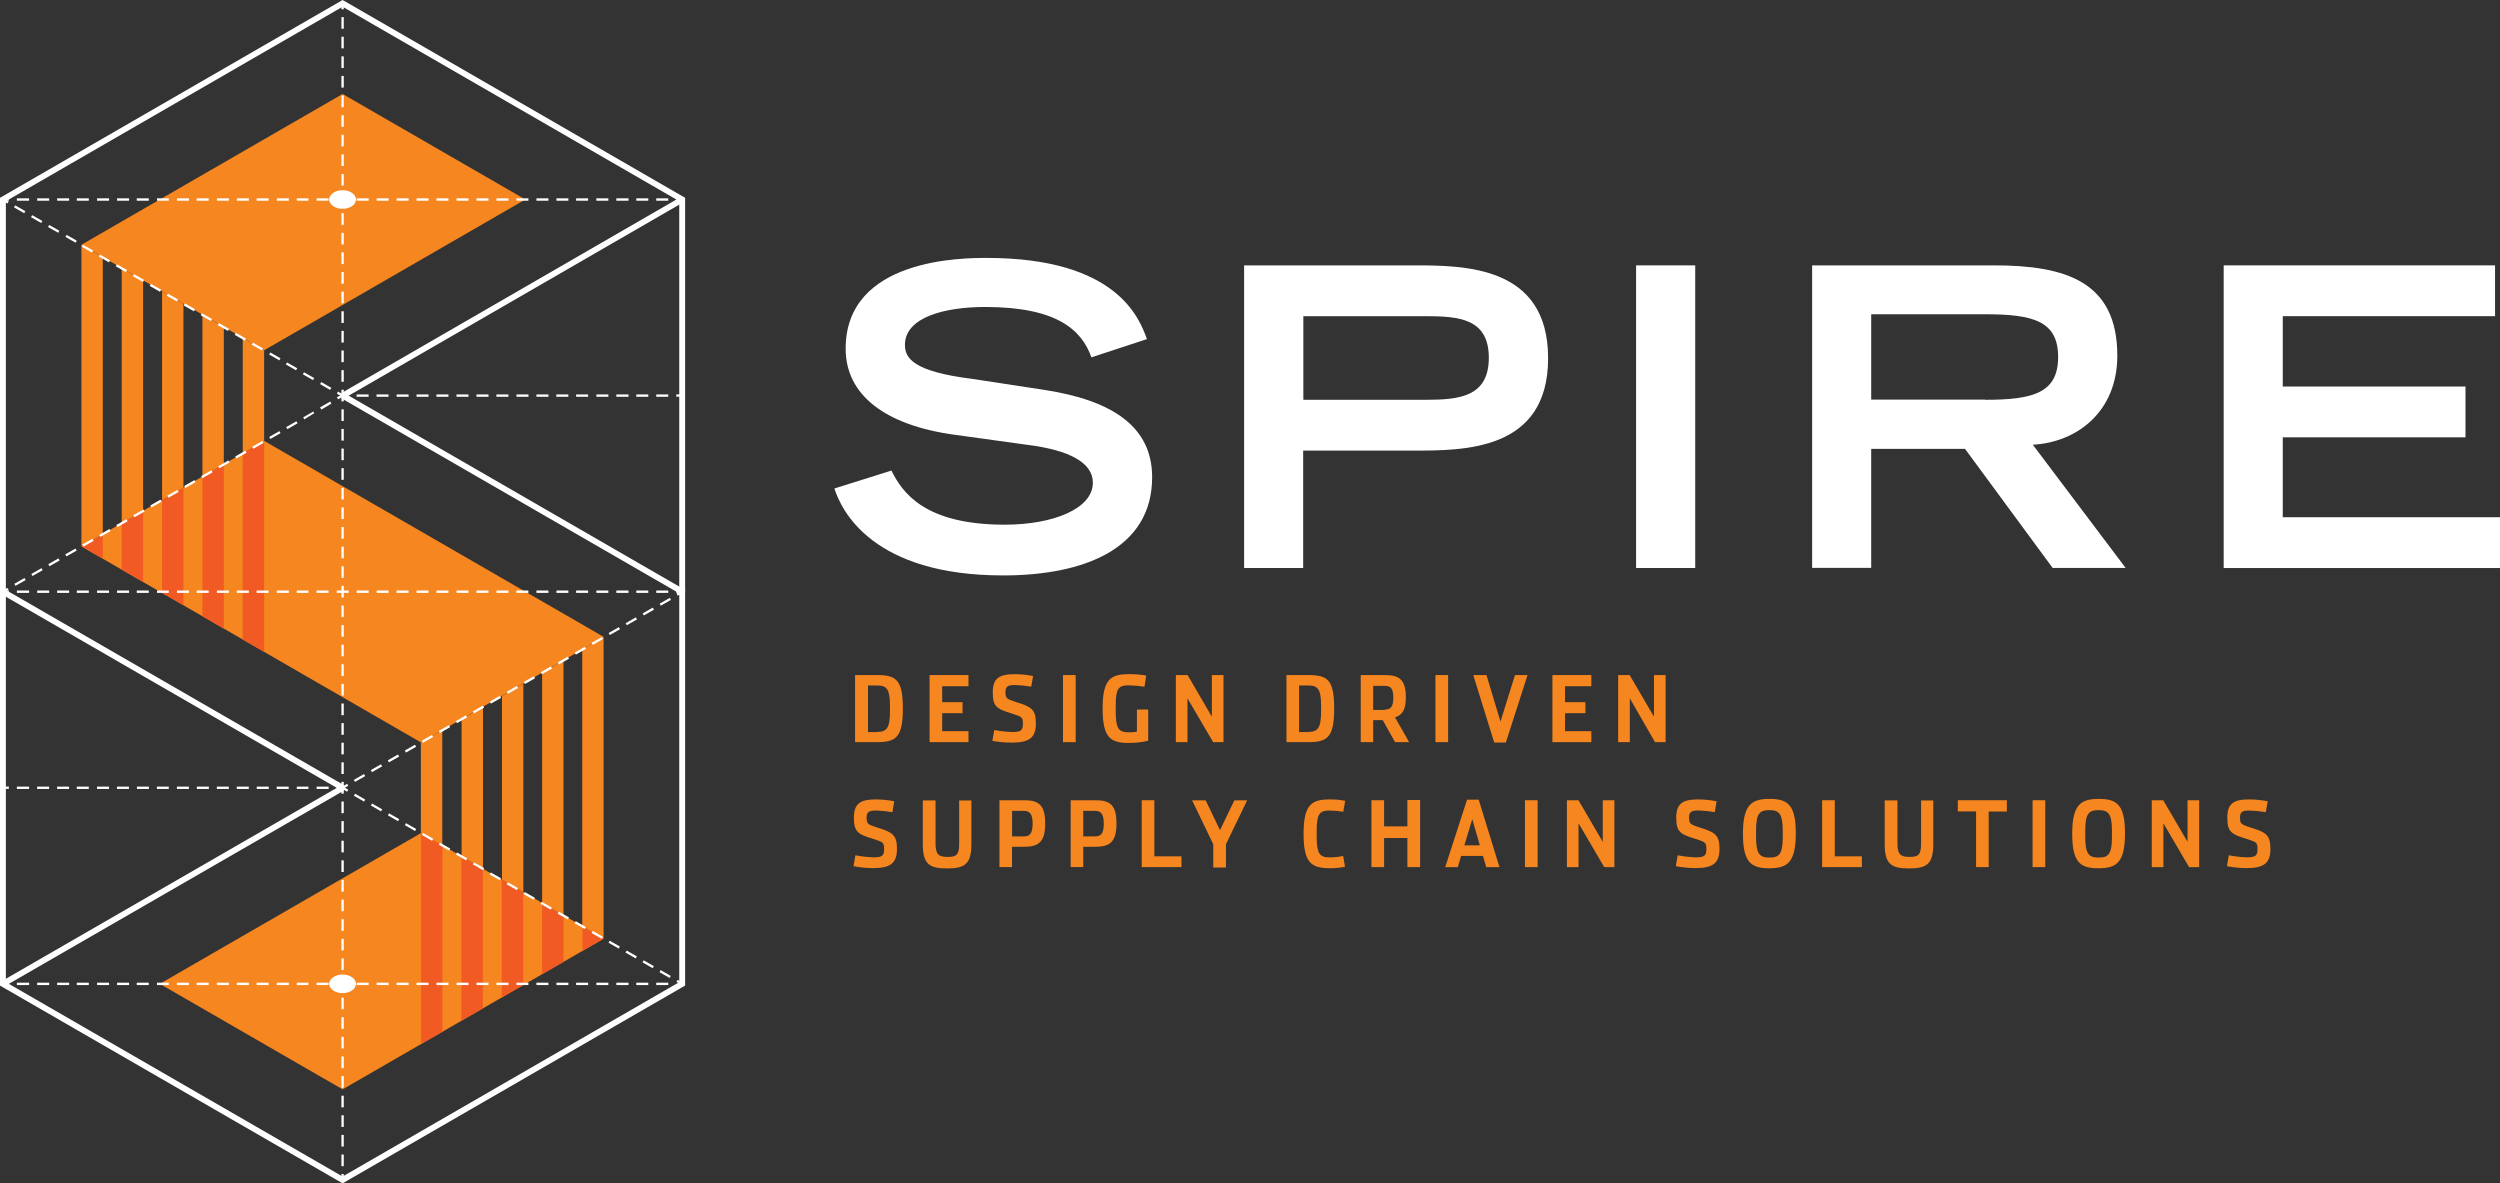
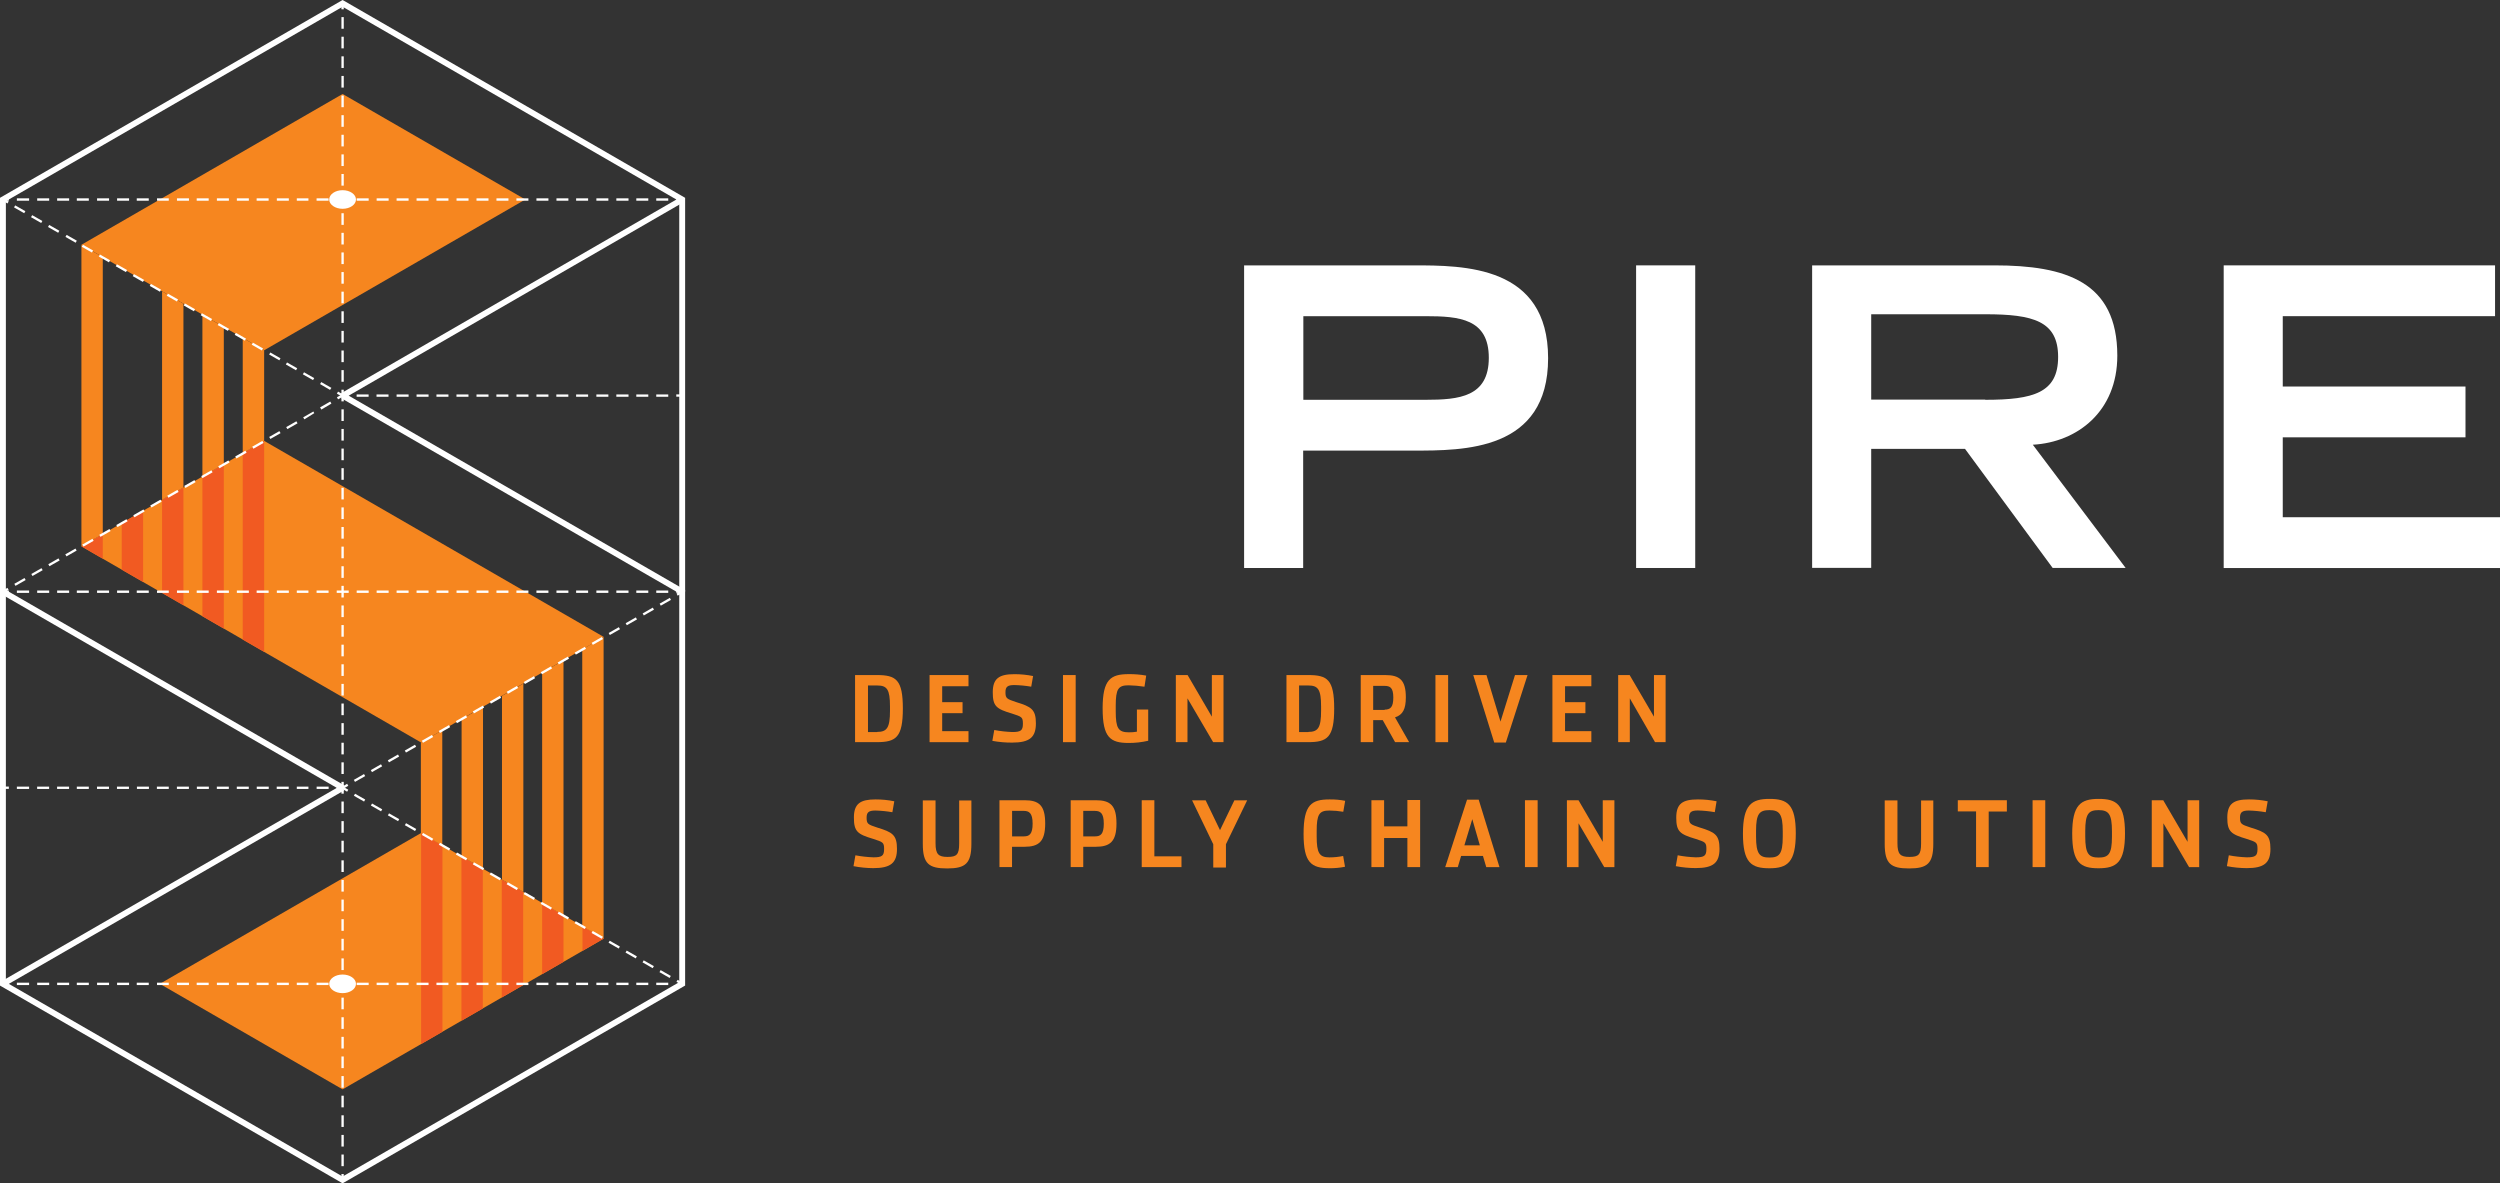
<svg xmlns="http://www.w3.org/2000/svg" id="uuid-f14f48f6-96ae-4ba9-a42b-6a1ac13b7164" width="300" height="142" viewBox="0 0 300 142">
  <rect x="0" y="0" width="300" height="142" fill="#333333" stroke="none" />
  <path d="M102.643,81.007h2.57c2.311,0,3.129.538,3.129,4.015s-.824,4.036-3.129,4.036h-2.605v-8.052h.035ZM105.269,87.83c1.173,0,1.529-.517,1.529-2.528v-.538c0-2.025-.349-2.507-1.529-2.507h-1.11v5.587h1.11v-.014Z" fill="#f6861f" />
  <path d="M111.547,81.007h4.672v1.341h-3.157v1.913h2.444v1.32h-2.444v2.158h3.157v1.32h-4.672v-8.052Z" fill="#f6861f" />
  <path d="M119.082,88.905l.23-1.306c.714.138,1.438.219,2.165.244,1.013,0,1.271-.175,1.271-.992s-.14-.838-1.306-1.222c-1.886-.559-2.311-.88-2.311-2.549s.768-2.179,2.598-2.179c.753-.002,1.504.073,2.242.223l-.223,1.278c-.67-.114-1.346-.179-2.025-.196-.817,0-1.068.209-1.068.859,0,.754.168.81,1.285,1.187,1.802.552,2.367.866,2.367,2.549s-.761,2.311-2.849,2.311c-.796.006-1.591-.065-2.374-.209Z" fill="#f6861f" />
  <path d="M127.559,81.007h1.522v8.052h-1.522v-8.052Z" fill="#f6861f" />
  <path d="M132.315,85.023c0-3.492.95-4.127,3.136-4.127.702-.007,1.404.051,2.095.175l-.209,1.334c-.633-.099-1.273-.155-1.913-.168-1.229,0-1.536.426-1.536,2.465v.663c0,2.004.3,2.514,1.571,2.514.325.005.65-.02.971-.077v-2.661h1.355v3.75c-.774.18-1.566.269-2.36.265-2.186-.007-3.108-.643-3.108-4.134Z" fill="#f6861f" />
  <path d="M141.079,81.007h1.432l2.912,4.993v-4.993h1.397v8.052h-1.243l-3.08-5.259v5.259h-1.397v-8.052h-.021Z" fill="#f6861f" />
  <path d="M154.376,81.007h2.605c2.311,0,3.122.538,3.122,4.015s-.824,4.036-3.122,4.036h-2.605v-8.052ZM157.001,87.83c1.173,0,1.529-.517,1.529-2.528v-.538c0-2.025-.356-2.507-1.529-2.507h-1.11v5.587h1.11v-.014Z" fill="#f6861f" />
  <path d="M169.09,89.052h-1.683l-1.48-2.64h-1.145v2.64h-1.494v-8.045h2.947c1.753,0,2.465.635,2.465,2.682,0,1.397-.363,2.095-1.299,2.395l1.69,2.968ZM166.143,85.155c.698,0,1.054-.272,1.054-1.453s-.384-1.397-1.068-1.397h-1.348v2.884h1.397l-.035-.035Z" fill="#f6861f" />
  <path d="M172.253,81.007h1.522v8.052h-1.522v-8.052Z" fill="#f6861f" />
  <path d="M176.792,81.007h1.585l1.683,5.587,1.739-5.587h1.508l-2.605,8.094h-1.397l-2.514-8.094Z" fill="#f6861f" />
  <path d="M186.29,81.007h4.672v1.341h-3.157v1.913h2.444v1.32h-2.444v2.158h3.157v1.32h-4.672v-8.052Z" fill="#f6861f" />
  <path d="M194.16,81.007h1.397l2.919,4.993v-4.993h1.397v8.052h-1.271l-3.024-5.259v5.259h-1.397v-8.052h-.021Z" fill="#f6861f" />
  <path d="M102.419,103.941l.23-1.306c.714.137,1.438.219,2.165.244,1.013,0,1.278-.175,1.278-.992s-.147-.838-1.313-1.222c-1.879-.559-2.311-.88-2.311-2.556s.775-2.179,2.598-2.179c.755-.002,1.509.073,2.249.223l-.23,1.313c-.669-.116-1.346-.184-2.025-.203-.81,0-1.068.209-1.068.859,0,.761.168.817,1.285,1.187,1.802.552,2.36.866,2.36,2.556s-.761,2.311-2.849,2.311c-.795-.004-1.587-.084-2.367-.237Z" fill="#f6861f" />
  <path d="M110.736,101.259v-5.21h1.529v5.14c0,1.32.342,1.641,1.439,1.641s1.397-.265,1.397-1.613v-5.161h1.466v5.189c0,2.374-.698,2.968-2.905,2.968s-2.926-.559-2.926-2.954Z" fill="#f6861f" />
  <path d="M119.941,96.028h3.01c1.746,0,2.472.629,2.472,2.793s-.761,2.793-2.493,2.793h-1.487v2.437h-1.508v-8.024h.007ZM122.867,100.365c.635,0,1.048-.244,1.048-1.529s-.433-1.529-1.068-1.529h-1.397v3.059h1.418Z" fill="#f6861f" />
  <path d="M128.488,96.028h3.01c1.753,0,2.479.629,2.479,2.793s-.761,2.793-2.5,2.793h-1.487v2.437h-1.508v-8.024h.007ZM131.414,100.365c.635,0,1.041-.244,1.041-1.529s-.433-1.529-1.068-1.529h-1.397v3.059h1.425Z" fill="#f6861f" />
  <path d="M137.008,96.028h1.515v6.732h3.254v1.292h-4.77v-8.024h0Z" fill="#f6861f" />
  <path d="M145.598,101.322l-2.549-5.286h1.627l1.725,3.582,1.725-3.582h1.536l-2.549,5.272v2.793h-1.522v-2.793l.007.014Z" fill="#f6861f" />
  <path d="M156.429,100.058c0-3.492.95-4.127,3.108-4.127.633-.011,1.265.045,1.886.168l-.23,1.313c-.551-.095-1.11-.144-1.669-.147-1.201,0-1.522.433-1.522,2.465v.635c0,2.004.321,2.521,1.529,2.521.554,0,1.106-.056,1.648-.168l.223,1.292c-.616.126-1.243.184-1.872.175-2.172-.007-3.101-.642-3.101-4.127Z" fill="#f6861f" />
  <path d="M164.571,96.028h1.522v3.136h2.793v-3.163h1.529v8.052h-1.529v-3.492h-2.793v3.492h-1.522v-8.024Z" fill="#f6861f" />
  <path d="M174.935,104.052h-1.508l2.619-8.094h1.397l2.493,8.094h-1.585l-.398-1.341h-2.619l-.398,1.341ZM176.674,98.298l-.95,3.143h1.858l-.908-3.143Z" fill="#f6861f" />
  <path d="M182.994,96.028h1.522v8.024h-1.522v-8.024Z" fill="#f6861f" />
  <path d="M188.022,96.028h1.397l2.912,4.993v-4.993h1.397v8.024h-1.222l-3.08-5.259v5.259h-1.397v-8.024h-.007Z" fill="#f6861f" />
  <path d="M201.094,103.941l.23-1.306c.714.137,1.438.219,2.165.244,1.013,0,1.278-.175,1.278-.992s-.14-.838-1.306-1.222c-1.879-.559-2.311-.88-2.311-2.556s.768-2.179,2.598-2.179c.753-.002,1.504.073,2.242.223l-.216,1.306c-.667-.116-1.341-.184-2.018-.203-.817,0-1.068.209-1.068.859,0,.761.168.817,1.285,1.187,1.802.552,2.367.866,2.367,2.556s-.761,2.311-2.849,2.311c-.804,0-1.606-.078-2.395-.23Z" fill="#f6861f" />
  <path d="M209.153,100.058c0-3.492,1.027-4.19,3.184-4.19s3.157.656,3.157,4.134-.999,4.19-3.163,4.19-3.177-.649-3.177-4.134ZM213.93,100.407v-.649c0-2.095-.405-2.542-1.606-2.542s-1.599.433-1.599,2.507v.656c0,2.095.419,2.528,1.606,2.528s1.599-.419,1.599-2.5h0Z" fill="#f6861f" />
-   <path d="M218.658,96.028h1.515v6.732h3.254v1.292h-4.77v-8.024h0Z" fill="#f6861f" />
  <path d="M226.165,101.259v-5.21h1.529v5.14c0,1.32.342,1.641,1.439,1.641s1.397-.265,1.397-1.613v-5.161h1.466v5.189c0,2.374-.698,2.968-2.905,2.968s-2.926-.559-2.926-2.954Z" fill="#f6861f" />
  <path d="M237.129,97.369h-2.193v-1.341h5.887v1.355h-2.179v6.669h-1.515v-6.711.028Z" fill="#f6861f" />
  <path d="M243.91,96.028h1.522v8.024h-1.522v-8.024Z" fill="#f6861f" />
  <path d="M248.665,100.058c0-3.492,1.02-4.19,3.177-4.19s3.157.656,3.157,4.134-.999,4.19-3.17,4.19-3.163-.649-3.163-4.134ZM253.435,100.407v-.649c0-2.095-.405-2.542-1.606-2.542s-1.599.433-1.599,2.507v.656c0,2.095.419,2.528,1.606,2.528s1.599-.419,1.599-2.5Z" fill="#f6861f" />
  <path d="M258.191,96.028h1.397l2.919,4.993v-4.993h1.397v8.024h-1.215l-3.08-5.259v5.259h-1.397v-8.024h-.021Z" fill="#f6861f" />
  <path d="M267.227,103.941l.23-1.306c.714.137,1.438.219,2.165.244,1.013,0,1.278-.175,1.278-.992s-.147-.838-1.313-1.222c-1.879-.559-2.311-.88-2.311-2.556s.768-2.179,2.598-2.179c.755-.002,1.509.073,2.249.223l-.23,1.313c-.669-.116-1.346-.184-2.025-.203-.817,0-1.068.209-1.068.859,0,.761.168.817,1.285,1.187,1.809.552,2.367.866,2.367,2.556s-.761,2.311-2.849,2.311c-.797-.004-1.592-.084-2.374-.237Z" fill="#f6861f" />
-   <path d="M130.967,42.878c-1.145-3.247-4.092-6.041-12.738-6.041-4.791,0-9.637,1.201-9.637,4.546,0,1.55.901,3.198,8.143,4.092l8.59,1.313c8.143,1.25,12.933,4.4,12.933,10.475,0,8.59-8.191,11.788-17.877,11.788-15.58,0-19.379-7.682-20.252-10.433l6.844-2.151c1.299,2.647,3.994,6.495,13.583,6.495,5.796,0,10.587-1.899,10.587-5.042,0-2.346-2.696-3.897-7.891-4.546l-8.687-1.201c-8.38-1.145-13.087-4.791-13.087-10.335,0-10.887,14.134-10.887,16.928-10.887,15.629,0,18.324,7.242,19.225,9.742l-6.662,2.186Z" fill="#fff" />
  <path d="M149.292,31.844h20.252c6.145,0,16.229,0,16.229,11.138s-10.084,11.09-16.229,11.09h-13.164v14.085h-7.088V31.844h0ZM171.066,47.976c4.043,0,7.591-.349,7.591-5.042s-3.548-4.993-7.591-4.993h-14.665v10.035h14.665Z" fill="#fff" />
  <path d="M196.332,31.844h7.095v36.314h-7.095V31.844h0Z" fill="#fff" />
  <path d="M217.456,31.844h21.837c8.59,0,14.784,1.948,14.784,10.838,0,6.69-4.798,10.391-10.14,10.685l11.138,14.784h-8.757l-10.517-14.288h-11.257v14.281h-7.088V31.83v.014ZM238.232,47.976c5.789,0,8.743-.845,8.743-5.14s-2.954-5.126-8.743-5.126h-13.687v10.238h13.68l.007.028Z" fill="#fff" />
  <path d="M266.843,31.844h32.563v6.096h-25.475v8.443h21.928v6.096h-21.928v9.588h26.069v6.096h-33.157V31.844Z" fill="#fff" />
  <polygon points="50.532 99.96 19.176 118.061 41.111 130.722 72.46 112.628 50.532 99.96" fill="#f6861f" />
  <polygon points="55.371 122.495 57.941 121.015 57.941 104.241 55.371 102.76 55.371 122.495" fill="#f15a22" />
  <polygon points="50.532 125.289 53.095 123.808 53.095 101.441 50.532 99.96 50.532 125.289" fill="#f15a22" />
  <polygon points="65.057 116.902 67.62 115.421 67.62 109.828 65.057 108.347 65.057 116.902" fill="#f15a22" />
  <polygon points="69.897 114.108 72.46 112.628 69.897 111.147 69.897 114.108" fill="#f15a22" />
  <polygon points="60.211 119.702 62.781 118.215 62.781 107.034 60.211 105.554 60.211 119.702" fill="#f15a22" />
  <path d="M65.057,108.354v-27.64l2.563-1.48v30.601l-2.563-1.481ZM57.962,104.241v-19.421l-2.57,1.487v16.453l2.57,1.48ZM62.802,107.034v-25.007l-2.563,1.48v22.047l2.563,1.48ZM53.074,87.62l-2.57,1.48v10.866l2.57,1.48v-13.827ZM69.869,77.92v33.227l2.563,1.48v-36.195l-2.563,1.487Z" fill="#f6861f" />
  <polygon points="40.93 94.841 0 71.203 0 23.737 41.111 0 41.286 .098 82.215 23.737 82.215 71 81.51 71 81.51 24.142 41.111 .81 .705 24.142 .705 70.797 41.286 94.227 40.93 94.841" fill="#fff" />
  <polygon points="50.532 89.094 72.453 76.44 72.453 76.433 31.698 52.906 9.77 65.567 50.532 89.101 50.532 89.094" fill="#f6861f" />
  <polygon points="14.609 68.36 17.172 69.841 17.172 61.293 14.609 62.774 14.609 68.36" fill="#f15a22" />
  <polygon points="19.449 71.154 22.012 72.641 22.012 58.5 19.449 59.98 19.449 71.154" fill="#f15a22" />
  <polygon points="12.333 67.047 12.333 64.086 9.77 65.567 12.333 67.047" fill="#f15a22" />
  <polygon points="29.128 76.747 31.698 78.228 31.698 52.906 29.128 54.387 29.128 76.747" fill="#f15a22" />
  <polygon points="24.288 73.947 26.858 75.434 26.858 55.699 24.288 57.18 24.288 73.947" fill="#f15a22" />
-   <polygon points="14.609 62.774 17.172 61.293 17.172 33.653 14.609 32.165 14.609 62.774" fill="#f6861f" />
  <polygon points="9.77 65.567 12.333 64.086 12.333 30.86 9.77 29.372 9.77 65.567" fill="#f6861f" />
  <polygon points="19.449 59.98 22.012 58.5 22.012 36.446 19.449 34.959 19.449 59.98" fill="#f6861f" />
  <polygon points="29.128 40.552 29.128 54.387 31.698 52.906 31.698 42.033 29.128 40.552" fill="#f6861f" />
  <polygon points="24.288 57.18 26.858 55.699 26.858 39.24 24.288 37.759 24.288 57.18" fill="#f6861f" />
  <polygon points="63.039 23.939 41.111 11.278 9.77 29.372 31.698 42.033 63.039 23.939" fill="#f6861f" />
  <polygon points="41.111 142 40.93 141.895 0 118.27 0 71 .705 71 .705 117.858 41.111 141.183 81.51 117.858 81.51 71.203 40.93 47.773 41.286 47.159 82.215 70.797 82.215 118.27 82.041 118.368 41.111 142" fill="#fff" />
  <rect x="37.949" y="35.372" width="47.061" height=".705" transform="translate(-9.626 35.551) rotate(-30.02)" fill="#fff" />
  <rect x="-2.803" y="105.956" width="47.061" height=".705" transform="translate(-50.349 24.581) rotate(-29.98)" fill="#fff" />
  <rect x="40.971" y="94.527" width=".279" height=".712" fill="#fff" />
  <path d="M41.251,139.94h-.279v-1.397h.279v1.397ZM41.251,137.587h-.279v-1.397h.279v1.397ZM41.251,135.233h-.279v-1.397h.279v1.397ZM41.251,132.88h-.279v-1.397h.279v1.397ZM41.251,130.526h-.279v-1.397h.279v1.397ZM41.251,128.173h-.279v-1.397h.279v1.397ZM41.251,125.82h-.279v-1.397h.279v1.397ZM41.251,123.466h-.279v-1.397h.279v1.397ZM41.251,121.113h-.279v-1.397h.279v1.397ZM41.251,118.759h-.279v-1.397h.279v1.397ZM41.251,116.406h-.279v-1.397h.279v1.397ZM41.251,114.053h-.279v-1.397h.279v1.397ZM41.251,111.699h-.279v-1.397h.279v1.397ZM41.251,109.346h-.279v-1.397h.279v1.397ZM41.251,106.992h-.279v-1.397h.279v1.397ZM41.251,104.639h-.279v-1.397h.279v1.397ZM41.251,102.286h-.279v-1.397h.279v1.397ZM41.251,99.932h-.279v-1.397h.279v1.397ZM41.251,97.579h-.279v-1.397h.279v1.397Z" fill="#fff" />
  <rect x="40.971" y="140.883" width=".279" height=".712" fill="#fff" />
  <rect x="40.971" y="93.822" width=".279" height=".712" fill="#fff" />
  <path d="M41.251,92.879h-.279v-1.397h.279v1.397ZM41.251,90.526h-.279v-1.397h.279v1.397ZM41.251,88.172h-.279v-1.397h.279v1.397ZM41.251,85.819h-.279v-1.397h.279v1.397ZM41.251,83.465h-.279v-1.397h.279v1.397ZM41.251,81.112h-.279v-1.397h.279v1.397ZM41.251,78.759h-.279v-1.397h.279v1.397ZM41.251,76.405h-.279v-1.397h.279v1.397ZM41.251,74.052h-.279v-1.397h.279v1.397ZM41.251,71.698h-.279v-1.397h.279v1.397ZM41.251,69.345h-.279v-1.397h.279v1.397ZM41.251,66.992h-.279v-1.397h.279v1.397ZM41.251,64.638h-.279v-1.397h.279v1.397ZM41.251,62.285h-.279v-1.397h.279v1.397ZM41.251,59.931h-.279v-1.397h.279v1.397ZM41.251,57.578h-.279v-1.397h.279v1.397ZM41.251,55.225h-.279v-1.397h.279v1.397ZM41.251,52.871h-.279v-1.397h.279v1.397ZM41.251,50.518h-.279v-1.397h.279v1.397ZM41.251,48.164h-.279v-1.397h.279v1.397ZM41.251,45.811h-.279v-1.397h.279v1.397ZM41.251,43.458h-.279v-1.397h.279v1.397ZM41.251,41.104h-.279v-1.397h.279v1.397ZM41.251,38.751h-.279v-1.397h.279v1.397ZM41.251,36.397h-.279v-1.397h.279v1.397ZM41.251,34.044h-.279v-1.397h.279v1.397ZM41.251,31.691h-.279v-1.397h.279v1.397ZM41.251,29.337h-.279v-1.397h.279v1.397ZM41.251,26.984h-.279v-1.397h.279v1.397ZM41.251,24.63h-.279v-1.397h.279v1.397ZM41.251,22.277h-.279v-1.397h.279v1.397ZM41.251,19.924h-.279v-1.397h.279v1.397ZM41.251,17.57h-.279v-1.397h.279v1.397ZM41.251,15.217h-.279v-1.397h.279v1.397ZM41.251,12.863h-.279v-1.397h.279v1.397ZM41.251,10.51h-.279v-1.397h.279v1.397ZM41.251,8.157h-.279v-1.397h.279v1.397ZM41.251,5.803h-.279v-1.397h.279v1.397ZM41.251,3.45h-.279v-1.397h.279v1.397Z" fill="#fff" />
  <rect x="40.971" y=".405" width=".279" height=".712" fill="#fff" />
  <polygon points=".901 24.421 .279 24.058 .426 23.813 1.041 24.169 .901 24.421" fill="#fff" />
  <path d="M39.603,46.789l-1.194-.698.14-.244,1.222.698-.168.244ZM37.564,45.615l-1.222-.698.14-.244,1.222.698-.14.244ZM35.524,44.435l-1.222-.698.14-.244,1.222.698-.14.244ZM33.52,43.241l-1.222-.698.14-.244,1.222.698-.14.244ZM31.425,42.061l-1.222-.698.14-.244,1.222.698-.14.244ZM29.386,40.881l-1.222-.698.14-.244,1.222.698-.14.244ZM27.347,39.707l-1.222-.698.14-.244,1.222.698-.14.244ZM25.308,38.527l-1.222-.698.14-.244,1.222.698-.14.244ZM23.269,37.354l-1.222-.698.14-.244,1.222.698-.14.244ZM21.229,36.181l-1.222-.698.14-.244,1.222.698-.14.244ZM19.19,35.008l-1.222-.698.14-.244,1.222.698-.14.244ZM17.151,33.834l-1.222-.698.14-.244,1.222.698-.14.244ZM15.112,32.654l-1.222-.698.14-.244,1.222.698-.14.244ZM13.073,31.481l-1.222-.698.14-.244,1.222.698-.14.244ZM11.034,30.308l-1.222-.698.14-.244,1.222.698-.14.244ZM9.078,29.128l-1.222-.698.14-.244,1.222.698-.14.244ZM6.983,27.934l-1.222-.698.14-.244,1.222.698-.14.244ZM4.944,26.76l-1.222-.698.14-.244,1.222.698-.14.244ZM2.905,25.587l-1.222-.698.14-.244,1.222.698-.14.244Z" fill="#fff" />
  <polygon points="41.041 47.592 40.427 47.236 40.566 46.991 41.181 47.347 41.041 47.592" fill="#fff" />
  <rect x="41.111" y="47.326" width=".712" height=".279" fill="#fff" />
  <path d="M80.19,47.613h-1.439v-.279h1.439v.279ZM77.795,47.613h-1.439v-.279h1.439v.279ZM75.4,47.613h-1.439v-.279h1.46v.279h-.021ZM73.004,47.613h-1.439v-.279h1.439v.279ZM70.609,47.613h-1.474v-.279h1.439v.279h.035ZM68.214,47.613h-1.453v-.279h1.439v.279h.014ZM65.811,47.613h-1.439v-.279h1.439v.279ZM63.416,47.613h-1.439v-.279h1.439v.279ZM61.014,47.613h-1.446v-.279h1.439v.279h.007ZM58.619,47.613h-1.439v-.279h1.439v.279ZM56.216,47.613h-1.439v-.279h1.439v.279ZM53.821,47.613h-1.446v-.279h1.439v.279h.007ZM51.426,47.613h-1.439v-.279h1.439v.279ZM49.03,47.613h-1.439v-.279h1.439v.279ZM46.628,47.613h-1.446v-.279h1.439v.279h.007ZM44.233,47.613h-1.439v-.279h1.439v.279Z" fill="#fff" />
  <rect x="81.154" y="47.326" width=".712" height=".279" fill="#fff" />
  <rect x="40.399" y="94.387" width=".712" height=".279" fill="#fff" />
  <path d="M39.435,94.674h-1.439v-.279h1.439v.279ZM37.04,94.674h-1.425v-.279h1.397v.279h.028ZM34.645,94.674h-1.439v-.279h1.439v.279ZM32.249,94.674h-1.439v-.279h1.439v.279ZM29.854,94.674h-1.439v-.279h1.439v.279ZM27.459,94.674h-1.439v-.279h1.439v.279ZM25.063,94.674h-1.439v-.279h1.439v.279ZM22.668,94.674h-1.439v-.279h1.439v.279ZM20.266,94.674h-1.439v-.279h1.425v.279h.014ZM17.871,94.674h-1.439v-.279h1.439v.279ZM15.475,94.674h-1.439v-.279h1.439v.279ZM13.08,94.674h-1.439v-.279h1.439v.279ZM10.685,94.674h-1.467v-.279h1.439v.279h.028ZM8.289,94.674h-1.439v-.279h1.439v.279ZM5.894,94.674h-1.439v-.279h1.439v.279ZM3.492,94.674h-1.467v-.279h1.467v.279h0Z" fill="#fff" />
  <rect x=".349" y="94.387" width=".712" height=".279" fill="#fff" />
  <rect x=".349" y="70.86" width=".712" height=".286" fill="#fff" />
  <path d="M80.19,71.147h-1.439v-.286h1.439v.286ZM77.795,71.147h-1.439v-.286h1.439v.286ZM75.4,71.147h-1.439v-.286h1.46v.286h-.021ZM73.004,71.147h-1.439v-.286h1.439v.286ZM70.609,71.147h-1.474v-.286h1.439v.286h.035ZM68.207,71.147h-1.432v-.286h1.432v.286ZM65.811,71.147h-1.439v-.286h1.439v.286ZM63.409,71.147h-1.439v-.286h1.439v.286ZM61.014,71.147h-1.439v-.286h1.439v.286ZM58.619,71.147h-1.439v-.286h1.439v.286ZM56.223,71.147h-1.439v-.286h1.439v.286ZM53.828,71.147h-1.453v-.286h1.439v.286h.014ZM51.426,71.147h-1.439v-.286h1.439v.286ZM49.03,71.147h-1.439v-.286h1.439v.286ZM46.635,71.147h-1.439v-.286h1.439v.286ZM44.24,71.147h-1.439v-.286h1.439v.286ZM41.844,71.147h-1.439v-.286h1.439v.286ZM39.449,71.147h-1.46v-.286h1.439v.286h.021ZM37.054,71.147h-1.439v-.286h1.397v.286h.042ZM34.659,71.147h-1.439v-.286h1.439v.286ZM32.263,71.147h-1.467v-.286h1.439v.286h.028ZM29.861,71.147h-1.439v-.286h1.439v.286ZM27.466,71.147h-1.439v-.286h1.439v.286ZM25.07,71.147h-1.467v-.286h1.439v.286h.028ZM22.675,71.147h-1.439v-.286h1.439v.286ZM20.28,71.147h-1.439v-.286h1.411v.286h.028ZM17.885,71.147h-1.474v-.286h1.439v.286h.035ZM15.489,71.147h-1.439v-.286h1.439v.286ZM13.087,71.147h-1.439v-.286h1.439v.286ZM10.692,71.147h-1.474v-.286h1.439v.286h.035ZM8.296,71.147h-1.439v-.286h1.439v.286ZM5.901,71.147h-1.439v-.286h1.439v.286ZM3.506,71.147h-1.481v-.286h1.467v.286h.014Z" fill="#fff" />
  <rect x="81.154" y="70.86" width=".712" height=".286" fill="#fff" />
  <rect x=".349" y="117.921" width=".712" height=".286" fill="#fff" />
  <path d="M80.19,118.208h-1.439v-.286h1.439v.286ZM77.795,118.208h-1.439v-.286h1.439v.286ZM75.4,118.208h-1.439v-.286h1.46v.286h-.021ZM73.004,118.208h-1.439v-.286h1.439v.286ZM70.609,118.208h-1.474v-.286h1.439v.286h.035ZM68.207,118.208h-1.432v-.286h1.432v.286ZM65.811,118.208h-1.439v-.286h1.439v.286ZM63.409,118.208h-1.439v-.286h1.439v.286ZM61.014,118.208h-1.439v-.286h1.439v.286ZM58.619,118.208h-1.439v-.286h1.439v.286ZM56.223,118.208h-1.439v-.286h1.439v.286ZM53.828,118.208h-1.453v-.286h1.439v.286h.014ZM51.426,118.208h-1.439v-.286h1.439v.286ZM49.03,118.208h-1.439v-.286h1.439v.286ZM46.635,118.208h-1.439v-.286h1.439v.286ZM44.24,118.208h-1.439v-.286h1.439v.286ZM41.844,118.208h-1.439v-.286h1.439v.286ZM39.449,118.208h-1.46v-.286h1.439v.286h.021ZM37.054,118.208h-1.439v-.286h1.397v.286h.042ZM34.659,118.208h-1.439v-.286h1.439v.286ZM32.263,118.208h-1.467v-.286h1.439v.286h.028ZM29.861,118.208h-1.439v-.286h1.439v.286ZM27.466,118.208h-1.439v-.286h1.439v.286ZM25.07,118.208h-1.467v-.286h1.439v.286h.028ZM22.675,118.208h-1.439v-.286h1.439v.286ZM20.28,118.208h-1.439v-.286h1.411v.286h.028ZM17.885,118.208h-1.474v-.286h1.439v.286h.035ZM15.489,118.208h-1.439v-.286h1.439v.286ZM13.087,118.208h-1.439v-.286h1.439v.286ZM10.692,118.208h-1.474v-.286h1.439v.286h.035ZM8.296,118.208h-1.439v-.286h1.439v.286ZM5.901,118.208h-1.439v-.286h1.439v.286ZM3.506,118.208h-1.481v-.286h1.467v.286h.014Z" fill="#fff" />
  <rect x=".349" y="23.799" width=".712" height=".286" fill="#fff" />
  <path d="M80.19,24.086h-1.439v-.286h1.439v.286ZM77.795,24.086h-1.439v-.286h1.439v.286ZM75.4,24.086h-1.439v-.286h1.46v.286h-.021ZM73.004,24.086h-1.439v-.286h1.439v.286ZM70.609,24.086h-1.474v-.286h1.439v.286h.035ZM68.207,24.086h-1.432v-.286h1.432v.286ZM65.811,24.086h-1.439v-.286h1.439v.286ZM63.409,24.086h-1.439v-.286h1.439v.286ZM61.014,24.086h-1.439v-.286h1.439v.286ZM58.619,24.086h-1.439v-.286h1.439v.286ZM56.223,24.086h-1.439v-.286h1.439v.286ZM53.828,24.086h-1.453v-.286h1.439v.286h.014ZM51.426,24.086h-1.439v-.286h1.439v.286ZM49.03,24.086h-1.439v-.286h1.439v.286ZM46.635,24.086h-1.439v-.286h1.439v.286ZM44.24,24.086h-1.439v-.286h1.439v.286ZM41.844,24.086h-1.439v-.286h1.439v.286ZM39.449,24.086h-1.46v-.286h1.439v.286h.021ZM37.054,24.086h-1.439v-.286h1.397v.286h.042ZM34.659,24.086h-1.439v-.286h1.439v.286ZM32.263,24.086h-1.467v-.286h1.439v.286h.028ZM29.861,24.086h-1.439v-.286h1.439v.286ZM27.466,24.086h-1.439v-.286h1.439v.286ZM25.07,24.086h-1.467v-.286h1.439v.286h.028ZM22.675,24.086h-1.439v-.286h1.439v.286ZM20.28,24.086h-1.439v-.286h1.411v.286h.028ZM17.885,24.086h-1.474v-.286h1.439v.286h.035ZM15.489,24.086h-1.439v-.286h1.439v.286ZM13.087,24.086h-1.439v-.286h1.439v.286ZM10.692,24.086h-1.474v-.286h1.439v.286h.035ZM8.296,24.086h-1.439v-.286h1.439v.286ZM5.901,24.086h-1.439v-.286h1.439v.286ZM3.506,24.086h-1.481v-.286h1.467v.286h.014Z" fill="#fff" />
  <rect x="81.154" y="23.799" width=".712" height=".286" fill="#fff" />
  <ellipse cx="41.111" cy="23.939" rx="1.606" ry="1.117" fill="#fff" />
  <ellipse cx="41.111" cy="118.061" rx="1.606" ry="1.117" fill="#fff" />
  <polygon points="41.181 94.653 41.041 94.408 41.656 94.052 41.796 94.297 41.181 94.653" fill="#fff" />
  <path d="M42.599,93.829l-.14-.244,1.222-.698.14.244-1.222.698ZM44.638,92.655l-.14-.244,1.222-.698.14.244-1.222.698ZM46.677,91.482l-.14-.244,1.222-.698.14.244-1.222.698ZM48.716,90.309l-.14-.244,1.222-.698.14.244-1.222.698ZM50.755,89.136l-.14-.244,1.222-.698.14.244-1.222.698ZM52.794,87.956l-.14-.244,1.222-.698.14.244-1.222.698ZM54.834,86.782l-.14-.244,1.222-.698.14.244-1.222.698ZM56.873,85.609l-.14-.244,1.222-.698.14.244-1.222.698ZM58.912,84.436l-.14-.244,1.222-.698.14.244-1.222.698ZM60.951,83.256l-.14-.244,1.222-.698.14.244-1.222.698ZM62.99,82.083l-.14-.244,1.222-.698.14.244-1.222.698ZM65.029,80.909l-.14-.244,1.222-.698.14.244-1.222.698ZM67.061,79.736l-.14-.244,1.222-.698.14.244-1.222.698ZM69.101,78.556l-.14-.244,1.222-.698.14.244-1.222.698ZM71.14,77.383l-.14-.244,1.222-.698.14.244-1.222.698ZM73.179,76.203l-.14-.244,1.222-.698.14.244-1.222.698ZM75.218,75.029l-.14-.244,1.222-.698.14.244-1.222.698ZM77.257,73.856l-.14-.244,1.215-.698.147.244-1.222.698ZM79.296,72.683l-.14-.244,1.222-.698.14.244-1.222.698Z" fill="#fff" />
  <polygon points="81.321 71.482 81.182 71.23 81.796 70.874 81.936 71.119 81.321 71.482" fill="#fff" />
  <rect x=".299" y="70.699" width=".712" height=".279" transform="translate(-35.353 9.831) rotate(-30.02)" fill="#fff" />
  <path d="M1.858,70.302l-.14-.244,1.222-.698.14.244-1.222.698ZM3.897,69.121l-.14-.244,1.222-.698.14.244-1.222.698ZM5.936,67.948l-.14-.244,1.222-.698.14.244-1.222.698ZM7.975,66.768l-.14-.244,1.222-.698.14.244-1.222.698ZM10.014,65.595l-.14-.244,1.222-.698.14.244-1.222.698ZM12.053,64.422l-.14-.244,1.222-.698.14.244-1.222.698ZM14.093,63.248l-.14-.244,1.222-.698.14.244-1.222.698ZM16.132,62.075l-.14-.244,1.222-.698.14.244-1.222.698ZM18.171,60.902l-.14-.244,1.222-.698.14.244-1.222.698ZM20.21,59.729l-.14-.244,1.222-.698.14.244-1.222.698ZM22.249,58.556l-.14-.244,1.222-.698.14.244-1.222.698ZM24.288,57.375l-.14-.244,1.222-.698.14.244-1.222.698ZM26.327,56.195l-.14-.244,1.222-.698.14.244-1.222.698ZM28.367,55.022l-.14-.244,1.222-.698.14.244-1.222.698ZM30.406,53.849l-.14-.244,1.222-.698.14.244-1.222.698ZM32.445,52.676l-.14-.244,1.222-.698.14.244-1.222.698ZM34.484,51.495l-.14-.244,1.222-.698.14.244-1.222.698ZM36.523,50.322l-.14-.244,1.222-.698.105.202-1.187.74ZM38.562,49.149l-.154-.265,1.222-.698.14.244-1.208.719Z" fill="#fff" />
  <rect x="40.453" y="47.48" width=".712" height=".286" transform="translate(-18.242 26.496) rotate(-29.72)" fill="#fff" />
  <polygon points="41.656 95.009 41.041 94.653 41.181 94.408 41.796 94.764 41.656 95.009" fill="#fff" />
  <path d="M80.358,117.356l-1.222-.698.14-.244,1.222.698-.14.244ZM78.319,116.182l-1.215-.698.14-.244,1.222.698-.147.244ZM76.286,115.009l-1.222-.698.14-.244,1.222.698-.14.244ZM74.247,113.829l-1.222-.698.14-.244,1.222.698-.14.244ZM72.208,112.656l-1.222-.698.14-.244,1.222.698-.14.244ZM70.169,111.483l-1.222-.698.14-.244,1.222.698-.14.244ZM68.137,110.337l-1.222-.698.14-.244,1.222.698-.14.244ZM66.098,109.164l-1.222-.698.14-.244,1.215.698-.133.244ZM64.059,107.991l-1.222-.698.14-.244,1.222.698-.14.244ZM62.019,106.811l-1.222-.698.14-.244,1.222.698-.14.244ZM59.98,105.638l-1.222-.698.14-.244,1.222.698-.14.244ZM57.962,104.422l-1.222-.698.14-.244,1.222.698-.14.244ZM55.923,103.242l-1.222-.698.14-.244,1.222.698-.14.244ZM53.884,102.069l-1.222-.698.14-.244,1.222.698-.14.244ZM51.845,100.896l-1.222-.698.14-.244,1.222.698-.14.244ZM49.805,99.723l-1.222-.698.14-.244,1.222.698-.14.244ZM47.766,98.542l-1.222-.698.14-.244,1.222.698-.14.244ZM45.727,97.362l-1.222-.698.14-.244,1.222.698-.14.244ZM43.688,96.189l-1.222-.698.14-.244,1.222.698-.14.244Z" fill="#fff" />
  <rect x="81.413" y="117.521" width=".279" height=".712" transform="translate(-61.304 129.615) rotate(-60.02)" fill="#fff" />
</svg>